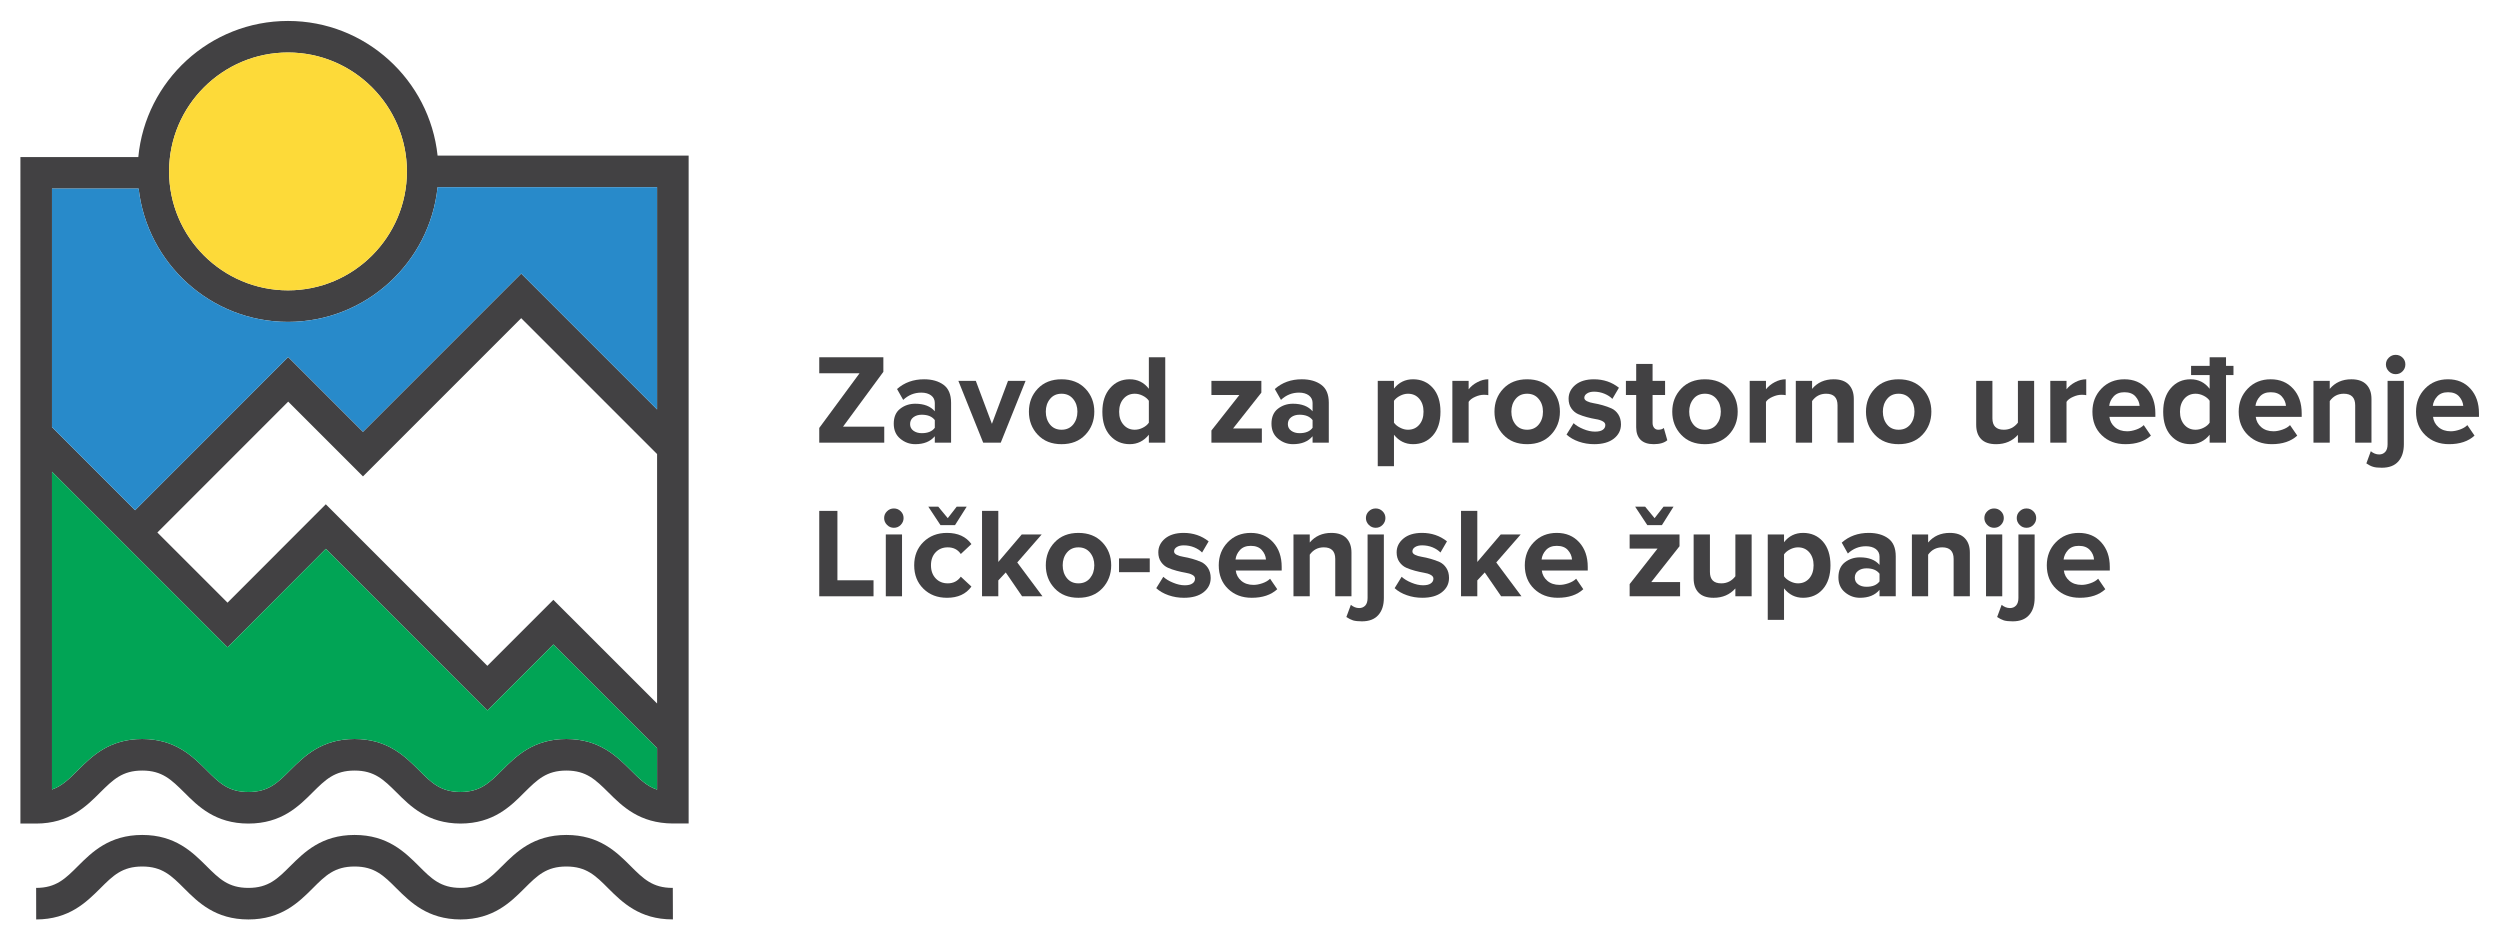
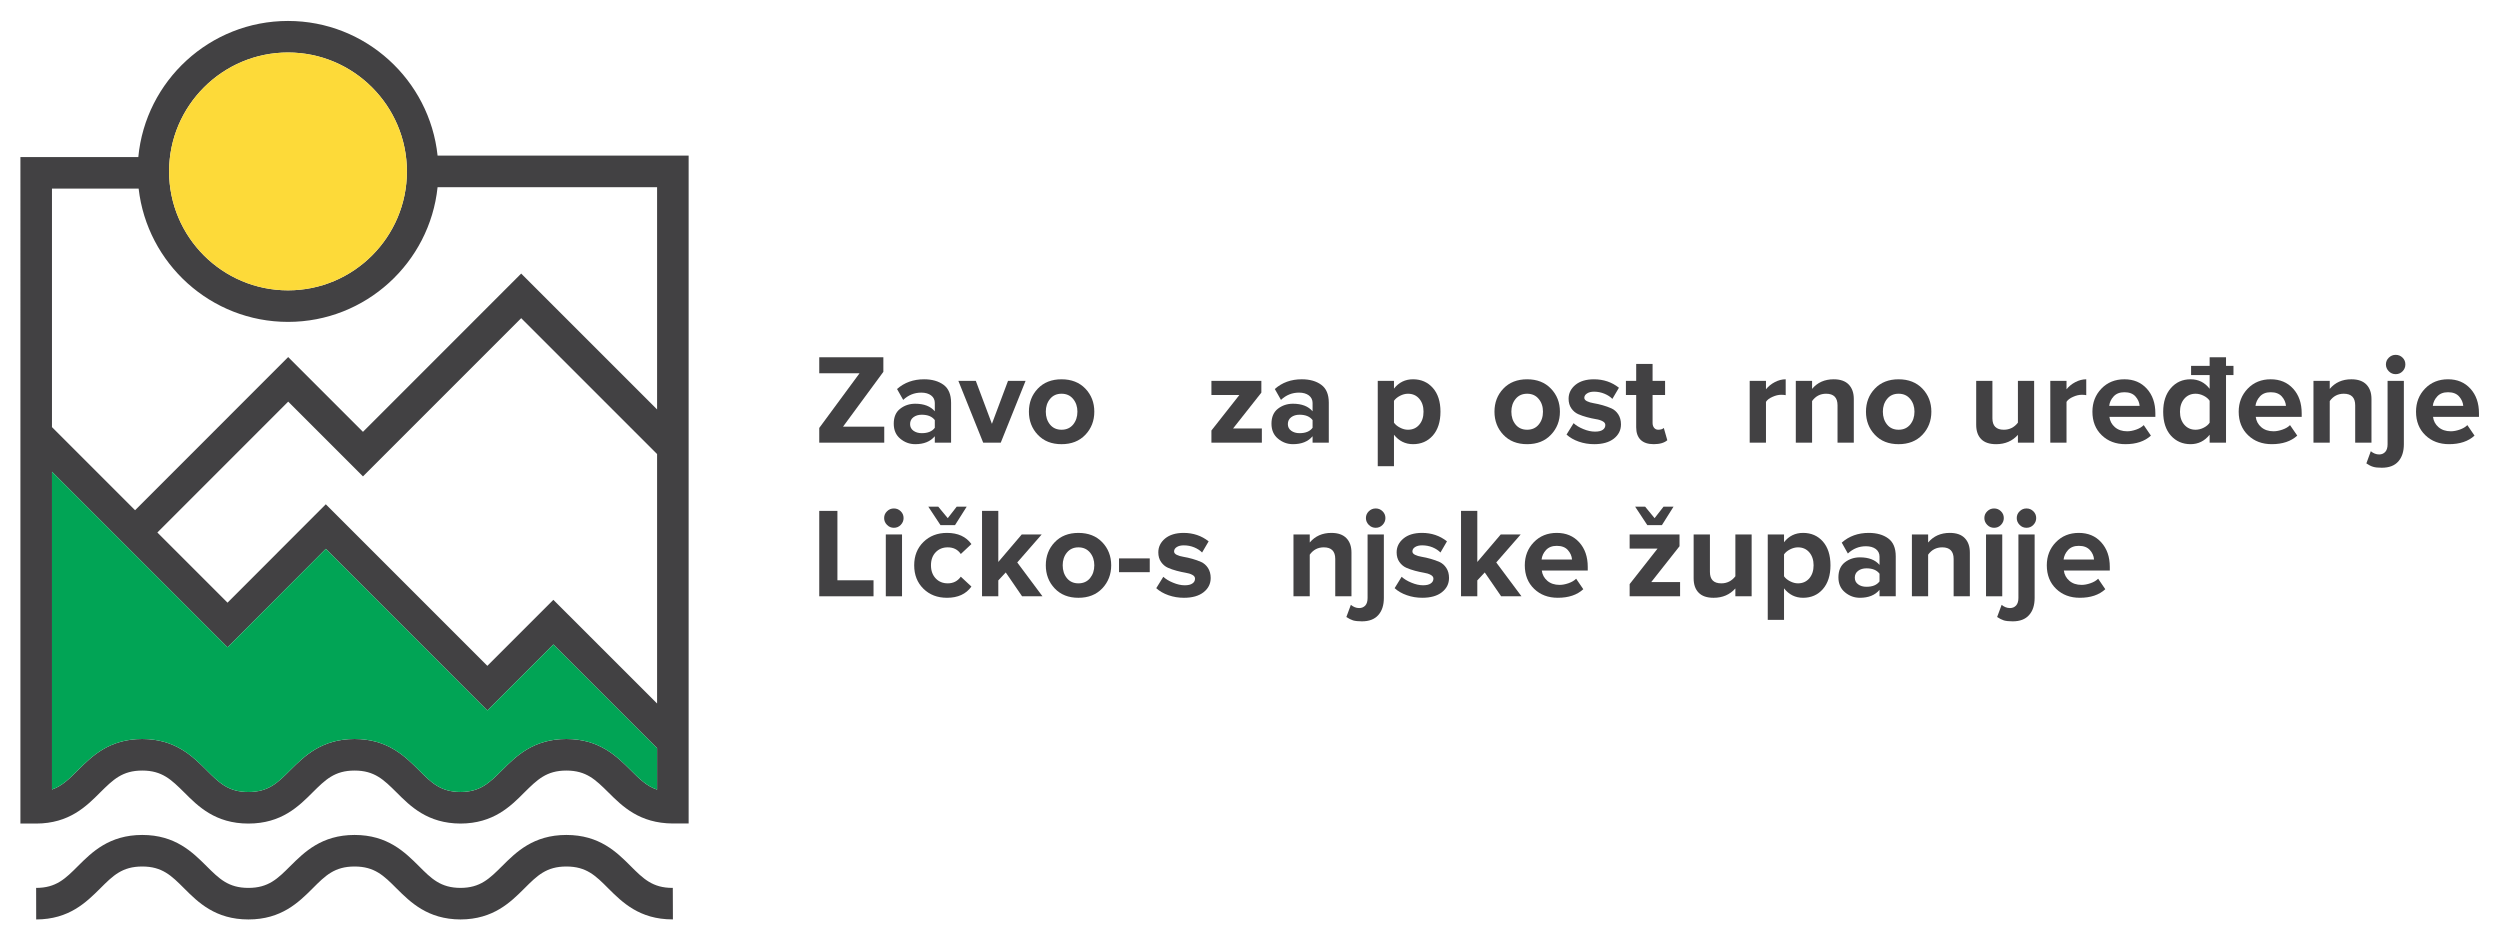
<svg xmlns="http://www.w3.org/2000/svg" version="1.1" id="Layer_1" x="0px" y="0px" width="450px" height="170px" viewBox="0 0 450 170" enable-background="new 0 0 450 170" xml:space="preserve">
  <path fill="#424143" d="M443.385,73.062c-0.05-0.63-0.3-1.19-0.75-1.7c-0.45-0.51-1.12-0.76-1.99-0.76  c-0.83,0-1.479,0.25-1.939,0.75s-0.73,1.07-0.8,1.71H443.385z M446.215,74.401v0.64h-8.27c0.09,0.74,0.42,1.36,0.989,1.85  c0.57,0.49,1.311,0.74,2.21,0.74c0.5,0,1.03-0.1,1.61-0.3c0.57-0.2,1.03-0.47,1.37-0.81l1.29,1.89c-1.12,1.03-2.65,1.54-4.59,1.54  c-1.721,0-3.141-0.53-4.261-1.61c-1.119-1.08-1.68-2.49-1.68-4.24c0-1.64,0.54-3.03,1.62-4.15c1.08-1.12,2.46-1.68,4.14-1.68  c1.66,0,3,0.56,4.03,1.69S446.215,72.571,446.215,74.401" />
  <path fill="#424143" d="M432.465,64.381c0.34,0.33,0.5,0.74,0.5,1.22c0,0.47-0.16,0.88-0.5,1.23c-0.34,0.35-0.75,0.52-1.25,0.52  c-0.47,0-0.88-0.17-1.23-0.52c-0.34-0.35-0.52-0.76-0.52-1.23c0-0.48,0.18-0.89,0.52-1.22c0.351-0.34,0.761-0.51,1.23-0.51  C431.715,63.872,432.125,64.042,432.465,64.381" />
  <path fill="#424143" d="M431.695,83.062c-0.671,0.76-1.66,1.13-2.971,1.13c-0.67,0-1.2-0.05-1.569-0.17  c-0.381-0.11-0.78-0.32-1.21-0.61l0.8-2.19c0.46,0.38,0.96,0.58,1.5,0.58c0.46,0,0.83-0.16,1.109-0.47  c0.271-0.3,0.41-0.76,0.41-1.35v-11.43h2.931v11.43C432.695,81.282,432.354,82.312,431.695,83.062" />
  <path fill="#424143" d="M426.865,71.821v7.86h-2.931v-6.73c0-1.38-0.68-2.08-2.05-2.08c-1.06,0-1.899,0.44-2.53,1.32v7.49h-2.93  v-11.13h2.93v1.45c0.971-1.15,2.261-1.73,3.891-1.73c1.2,0,2.1,0.32,2.71,0.95C426.564,69.852,426.865,70.711,426.865,71.821" />
  <path fill="#424143" d="M411.475,73.062c-0.05-0.63-0.3-1.19-0.75-1.7c-0.46-0.51-1.12-0.76-2-0.76c-0.83,0-1.47,0.25-1.93,0.75  s-0.73,1.07-0.811,1.71H411.475z M412.765,69.961c1.03,1.13,1.54,2.61,1.54,4.44v0.64h-8.27c0.09,0.74,0.42,1.36,0.989,1.85  c0.57,0.49,1.311,0.74,2.21,0.74c0.49,0,1.03-0.1,1.601-0.3c0.58-0.2,1.04-0.47,1.37-0.81l1.3,1.89c-1.13,1.03-2.65,1.54-4.59,1.54  c-1.72,0-3.141-0.53-4.26-1.61c-1.12-1.08-1.69-2.49-1.69-4.24c0-1.64,0.55-3.03,1.63-4.15c1.08-1.12,2.46-1.68,4.13-1.68  C410.385,68.271,411.734,68.832,412.765,69.961" />
  <path fill="#424143" d="M397.735,69.981v-2.47h-3.341v-1.66h3.341v-1.54h2.949v1.54h1.341v1.66h-1.341v12.17h-2.949v-1.43  c-0.9,1.13-2.051,1.7-3.431,1.7c-1.439,0-2.63-0.521-3.55-1.55c-0.92-1.04-1.38-2.46-1.38-4.28c0-1.78,0.46-3.2,1.38-4.26  s2.11-1.59,3.55-1.59C395.715,68.271,396.865,68.841,397.735,69.981 M397.735,76.082v-3.94c-0.24-0.37-0.601-0.67-1.08-0.91  c-0.48-0.24-0.96-0.36-1.45-0.36c-0.83,0-1.51,0.3-2.03,0.9c-0.52,0.6-0.78,1.38-0.78,2.35c0,0.96,0.261,1.73,0.78,2.33  c0.521,0.6,1.2,0.9,2.03,0.9c0.49,0,0.97-0.12,1.45-0.36C397.135,76.751,397.495,76.452,397.735,76.082" />
  <path fill="#424143" d="M385.135,73.062c-0.05-0.63-0.3-1.19-0.75-1.7c-0.45-0.51-1.12-0.76-1.99-0.76  c-0.83,0-1.479,0.25-1.939,0.75s-0.73,1.07-0.8,1.71H385.135z M382.575,79.951c-1.721,0-3.141-0.53-4.261-1.61  c-1.119-1.08-1.68-2.49-1.68-4.24c0-1.64,0.54-3.03,1.62-4.15c1.08-1.12,2.46-1.68,4.14-1.68c1.66,0,3,0.56,4.03,1.69  s1.54,2.61,1.54,4.44v0.64h-8.27c0.09,0.74,0.42,1.36,0.989,1.85c0.57,0.49,1.311,0.74,2.21,0.74c0.49,0,1.03-0.1,1.61-0.3  c0.57-0.2,1.03-0.47,1.37-0.81l1.29,1.89C386.035,79.441,384.515,79.951,382.575,79.951" />
  <path fill="#424143" d="M375.525,68.271v2.86c-0.2-0.05-0.471-0.07-0.811-0.07c-0.49,0-1.01,0.12-1.56,0.37  c-0.561,0.24-0.95,0.54-1.181,0.9v7.35h-2.92v-11.13h2.92v1.52c0.42-0.52,0.95-0.96,1.59-1.29  C374.215,68.441,374.865,68.271,375.525,68.271" />
  <path fill="#424143" d="M376.925,100.711c-0.04-0.629-0.29-1.199-0.74-1.699c-0.46-0.51-1.12-0.76-2-0.76  c-0.83,0-1.47,0.25-1.93,0.75s-0.729,1.07-0.81,1.709H376.925z M370.104,105.992c-1.12-1.08-1.68-2.49-1.68-4.24  c0-1.641,0.54-3.031,1.63-4.15c1.08-1.121,2.46-1.68,4.13-1.68c1.66,0,3.011,0.559,4.03,1.689c1.03,1.131,1.55,2.609,1.55,4.439  v0.65h-8.27c0.09,0.73,0.42,1.35,0.989,1.84c0.561,0.49,1.301,0.74,2.211,0.74c0.489,0,1.02-0.1,1.6-0.301  c0.58-0.199,1.03-0.469,1.37-0.809l1.29,1.889c-1.12,1.031-2.65,1.541-4.58,1.541C372.645,107.602,371.225,107.072,370.104,105.992" />
  <path fill="#424143" d="M366.005,92.031c0.34,0.33,0.51,0.74,0.51,1.221c0,0.469-0.17,0.879-0.51,1.229  c-0.34,0.352-0.75,0.521-1.24,0.521c-0.479,0-0.89-0.17-1.229-0.521c-0.351-0.35-0.521-0.76-0.521-1.229  c0-0.48,0.17-0.891,0.521-1.221c0.34-0.34,0.75-0.51,1.229-0.51C365.255,91.521,365.665,91.691,366.005,92.031" />
  <path fill="#424143" d="M362.895,108.992c0.28-0.311,0.42-0.762,0.42-1.361v-11.43h2.92v11.43c0,1.301-0.329,2.33-1,3.08  c-0.67,0.76-1.649,1.131-2.96,1.131c-0.68,0-1.199-0.061-1.579-0.17c-0.37-0.121-0.78-0.32-1.211-0.611l0.811-2.189  c0.46,0.381,0.96,0.58,1.5,0.58C362.255,109.451,362.615,109.291,362.895,108.992" />
  <path fill="#424143" d="M360.685,77.352c1.03,0,1.88-0.42,2.54-1.27v-7.53h2.92v11.13h-2.92v-1.41c-1,1.12-2.31,1.68-3.92,1.68  c-1.2,0-2.1-0.3-2.7-0.92c-0.6-0.61-0.89-1.47-0.89-2.58v-7.9h2.92v6.75C358.635,76.662,359.314,77.352,360.685,77.352" />
  <path fill="#424143" d="M360.175,92.031c0.34,0.33,0.51,0.74,0.51,1.221c0,0.469-0.17,0.879-0.51,1.229  c-0.34,0.352-0.75,0.521-1.24,0.521c-0.479,0-0.89-0.17-1.229-0.521c-0.351-0.35-0.521-0.76-0.521-1.229  c0-0.48,0.17-0.891,0.521-1.221c0.34-0.34,0.75-0.51,1.229-0.51C359.425,91.521,359.835,91.691,360.175,92.031" />
  <rect x="357.485" y="96.201" fill="#424143" width="2.92" height="11.131" />
  <path fill="#424143" d="M347.064,97.65c0.971-1.148,2.271-1.729,3.9-1.729c1.2,0,2.1,0.32,2.7,0.949c0.609,0.631,0.91,1.49,0.91,2.6  v7.861h-2.92v-6.73c0-1.381-0.69-2.08-2.051-2.08c-1.06,0-1.909,0.439-2.54,1.32v7.49h-2.92V96.201h2.92V97.65z" />
  <path fill="#424143" d="M343.835,76.421c0.51-0.63,0.77-1.4,0.77-2.32c0-0.91-0.26-1.67-0.77-2.29c-0.521-0.63-1.21-0.94-2.09-0.94  c-0.87,0-1.57,0.31-2.07,0.94c-0.51,0.62-0.76,1.38-0.76,2.29c0,0.92,0.25,1.69,0.76,2.32c0.5,0.62,1.2,0.93,2.07,0.93  C342.625,77.352,343.314,77.042,343.835,76.421 M347.645,74.102c0,1.64-0.54,3.03-1.609,4.16c-1.08,1.13-2.511,1.69-4.29,1.69  c-1.78,0-3.21-0.56-4.271-1.69c-1.069-1.13-1.6-2.52-1.6-4.16c0-1.64,0.53-3.03,1.6-4.15c1.061-1.12,2.49-1.68,4.271-1.68  c1.779,0,3.21,0.56,4.29,1.68C347.104,71.071,347.645,72.461,347.645,74.102" />
  <path fill="#424143" d="M338.314,104.652v-1.381c-0.479-0.641-1.26-0.971-2.35-0.971c-0.6,0-1.1,0.15-1.5,0.451  c-0.4,0.299-0.6,0.709-0.6,1.229c0,0.512,0.199,0.91,0.6,1.201c0.4,0.299,0.9,0.439,1.5,0.439  C337.055,105.621,337.835,105.301,338.314,104.652 M336.375,95.922c1.43,0,2.6,0.33,3.5,0.99c0.91,0.66,1.359,1.74,1.359,3.229  v7.191h-2.92v-1.16c-0.8,0.959-1.979,1.43-3.529,1.43c-1,0-1.891-0.32-2.681-0.98c-0.79-0.65-1.189-1.549-1.189-2.699  c0-1.201,0.39-2.1,1.16-2.701c0.779-0.6,1.68-0.898,2.71-0.898c1.58,0,2.76,0.449,3.529,1.359v-1.5c0-0.561-0.229-1.02-0.67-1.359  c-0.449-0.33-1.04-0.5-1.779-0.5c-1.23,0-2.311,0.43-3.25,1.309l-1.101-1.959C332.835,96.502,334.455,95.922,336.375,95.922" />
  <path fill="#424143" d="M326.175,70.001c0.96-1.15,2.26-1.73,3.89-1.73c1.2,0,2.101,0.32,2.711,0.95c0.6,0.63,0.909,1.49,0.909,2.6  v7.86h-2.93v-6.73c0-1.38-0.68-2.08-2.05-2.08c-1.061,0-1.9,0.44-2.53,1.32v7.49h-2.93v-11.13h2.93V70.001z" />
  <path fill="#424143" d="M323.635,105.002c0.84,0,1.521-0.301,2.04-0.9c0.51-0.6,0.771-1.381,0.771-2.35  c0-0.951-0.261-1.73-0.771-2.33c-0.52-0.6-1.2-0.9-2.04-0.9c-0.479,0-0.96,0.131-1.43,0.369c-0.48,0.25-0.84,0.551-1.08,0.9v3.939  c0.24,0.361,0.609,0.65,1.09,0.9S323.175,105.002,323.635,105.002 M318.195,111.572V96.201h2.93v1.4c0.87-1.121,2.02-1.68,3.43-1.68  c1.46,0,2.65,0.52,3.561,1.549c0.909,1.041,1.369,2.471,1.369,4.281c0,1.809-0.46,3.24-1.369,4.289  c-0.91,1.041-2.101,1.561-3.561,1.561c-1.399,0-2.54-0.57-3.43-1.699v5.67H318.195z" />
  <path fill="#424143" d="M319.055,71.431c-0.56,0.24-0.95,0.54-1.18,0.9v7.35h-2.93v-11.13h2.93v1.52c0.42-0.52,0.95-0.96,1.59-1.29  c0.65-0.34,1.3-0.51,1.96-0.51v2.86c-0.2-0.05-0.47-0.07-0.81-0.07C320.125,71.062,319.604,71.181,319.055,71.431" />
  <path fill="#424143" d="M315.295,96.201v11.131h-2.93v-1.41c-1,1.119-2.301,1.68-3.92,1.68c-1.19,0-2.091-0.301-2.69-0.92  c-0.6-0.609-0.9-1.471-0.9-2.58v-7.9h2.931v6.75c0,1.371,0.68,2.051,2.05,2.051c1.02,0,1.87-0.42,2.53-1.271v-7.529H315.295z" />
-   <path fill="#424143" d="M308.975,76.421c0.511-0.63,0.771-1.4,0.771-2.32c0-0.91-0.26-1.67-0.771-2.29  c-0.52-0.63-1.21-0.94-2.09-0.94c-0.87,0-1.57,0.31-2.07,0.94c-0.51,0.62-0.76,1.38-0.76,2.29c0,0.92,0.25,1.69,0.76,2.32  c0.5,0.62,1.2,0.93,2.07,0.93C307.765,77.352,308.455,77.042,308.975,76.421 M312.785,74.102c0,1.64-0.54,3.03-1.61,4.16  c-1.08,1.13-2.51,1.69-4.29,1.69s-3.21-0.56-4.27-1.69c-1.07-1.13-1.61-2.52-1.61-4.16c0-1.64,0.54-3.03,1.61-4.15  c1.06-1.12,2.489-1.68,4.27-1.68s3.21,0.56,4.29,1.68C312.245,71.071,312.785,72.461,312.785,74.102" />
  <polygon fill="#424143" points="302.314,98.322 297.225,104.771 302.415,104.771 302.415,107.332 293.335,107.332 293.335,105.141   298.354,98.752 293.335,98.752 293.335,96.201 302.314,96.201 " />
  <polygon fill="#424143" points="297.825,93.271 299.435,91.201 301.234,91.201 299.145,94.521 296.515,94.521 294.325,91.201   296.125,91.201 " />
  <path fill="#424143" d="M299.485,77.031l0.63,2.21c-0.54,0.47-1.36,0.71-2.45,0.71c-1.03,0-1.811-0.26-2.351-0.78  c-0.529-0.52-0.8-1.28-0.8-2.26v-5.81h-1.85v-2.55h1.85v-3.04h2.95v3.04h2.25v2.55h-2.25v5.03c0,0.35,0.09,0.64,0.271,0.87  c0.189,0.23,0.43,0.35,0.739,0.35C298.935,77.352,299.274,77.241,299.485,77.031" />
  <path fill="#424143" d="M286.935,70.501c-0.529,0-0.949,0.11-1.27,0.32c-0.32,0.2-0.49,0.47-0.49,0.79c0,0.25,0.17,0.45,0.49,0.61  c0.32,0.16,0.729,0.28,1.22,0.36s1.021,0.2,1.59,0.36c0.57,0.16,1.101,0.35,1.59,0.57c0.49,0.22,0.9,0.58,1.221,1.07  c0.319,0.5,0.49,1.09,0.49,1.8c0,1.05-0.431,1.9-1.28,2.57c-0.86,0.67-2.04,1-3.54,1c-0.97,0-1.891-0.15-2.78-0.46  c-0.88-0.31-1.61-0.73-2.2-1.27l1.271-2.05c0.43,0.4,1.01,0.76,1.75,1.06c0.74,0.31,1.439,0.46,2.1,0.46c0.61,0,1.08-0.1,1.391-0.32  c0.319-0.21,0.47-0.51,0.47-0.87c0-0.28-0.16-0.51-0.49-0.68c-0.33-0.18-0.74-0.31-1.22-0.38c-0.49-0.08-1.021-0.2-1.59-0.35  c-0.58-0.15-1.11-0.34-1.591-0.55c-0.489-0.22-0.89-0.56-1.22-1.03c-0.33-0.47-0.5-1.05-0.5-1.74c0-0.98,0.41-1.81,1.22-2.49  c0.82-0.67,1.931-1.01,3.341-1.01c1.72,0,3.22,0.51,4.5,1.52l-1.181,2.01c-0.35-0.37-0.819-0.68-1.42-0.93  C288.215,70.631,287.595,70.501,286.935,70.501" />
  <path fill="#424143" d="M282.965,100.711c-0.05-0.629-0.3-1.199-0.75-1.699c-0.45-0.51-1.12-0.76-1.99-0.76  c-0.83,0-1.479,0.25-1.939,0.75s-0.73,1.07-0.8,1.709H282.965z M276.085,97.602c1.08-1.121,2.46-1.68,4.14-1.68  c1.66,0,3,0.559,4.03,1.689s1.54,2.609,1.54,4.439v0.65h-8.271c0.091,0.73,0.421,1.35,0.99,1.84c0.57,0.49,1.311,0.74,2.21,0.74  c0.5,0,1.03-0.1,1.61-0.301c0.57-0.199,1.03-0.469,1.37-0.809l1.29,1.889c-1.12,1.031-2.65,1.541-4.59,1.541  c-1.721,0-3.141-0.529-4.261-1.609s-1.68-2.49-1.68-4.24C274.465,100.111,275.005,98.721,276.085,97.602" />
  <path fill="#424143" d="M274.885,77.352c0.87,0,1.57-0.31,2.08-0.93c0.52-0.63,0.77-1.4,0.77-2.32c0-0.91-0.25-1.67-0.77-2.29  c-0.51-0.63-1.21-0.94-2.08-0.94c-0.88,0-1.57,0.31-2.08,0.94c-0.51,0.62-0.76,1.38-0.76,2.29c0,0.92,0.25,1.69,0.76,2.32  C273.314,77.042,274.005,77.352,274.885,77.352 M279.165,78.261c-1.07,1.13-2.5,1.69-4.28,1.69c-1.79,0-3.21-0.56-4.28-1.69  c-1.069-1.13-1.6-2.52-1.6-4.16c0-1.64,0.53-3.03,1.6-4.15c1.07-1.12,2.49-1.68,4.28-1.68c1.78,0,3.21,0.56,4.28,1.68  c1.08,1.12,1.62,2.51,1.62,4.15C280.785,75.741,280.245,77.131,279.165,78.261" />
  <polygon fill="#424143" points="269.325,101.242 273.865,107.332 270.205,107.332 267.255,103.041 265.915,104.471 265.915,107.332   262.984,107.332 262.984,91.961 265.915,91.961 265.915,101.152 270.135,96.201 273.725,96.201 " />
-   <path fill="#424143" d="M267.895,68.271v2.86c-0.199-0.05-0.47-0.07-0.8-0.07c-0.49,0-1.02,0.12-1.57,0.37  c-0.55,0.24-0.939,0.54-1.17,0.9v7.35h-2.93v-11.13h2.93v1.52c0.41-0.52,0.94-0.96,1.591-1.29  C266.585,68.441,267.235,68.271,267.895,68.271" />
  <path fill="#424143" d="M258.015,104.15c0-0.279-0.17-0.51-0.5-0.68c-0.33-0.18-0.74-0.309-1.22-0.379  c-0.48-0.08-1.01-0.201-1.59-0.35c-0.58-0.15-1.101-0.342-1.59-0.551c-0.48-0.221-0.891-0.561-1.221-1.029  c-0.33-0.471-0.5-1.051-0.5-1.74c0-0.98,0.41-1.811,1.23-2.49c0.81-0.67,1.92-1.01,3.34-1.01c1.72,0,3.21,0.51,4.49,1.52l-1.17,2.01  c-0.36-0.369-0.83-0.68-1.42-0.93c-0.591-0.24-1.221-0.359-1.881-0.359c-0.52,0-0.939,0.1-1.27,0.309  c-0.32,0.201-0.48,0.471-0.48,0.791c0,0.25,0.16,0.449,0.48,0.609c0.33,0.16,0.73,0.279,1.22,0.359c0.5,0.08,1.021,0.201,1.59,0.361  c0.57,0.16,1.101,0.35,1.591,0.57c0.489,0.219,0.899,0.58,1.22,1.068c0.33,0.5,0.49,1.102,0.49,1.801c0,1.051-0.431,1.9-1.28,2.57  s-2.03,1-3.54,1c-0.96,0-1.89-0.15-2.771-0.461c-0.89-0.309-1.619-0.729-2.199-1.27l1.26-2.049c0.43,0.398,1.02,0.76,1.75,1.059  c0.74,0.311,1.439,0.471,2.1,0.471c0.62,0,1.08-0.109,1.391-0.33C257.854,104.811,258.015,104.512,258.015,104.15" />
  <path fill="#424143" d="M247.995,83.921v-15.37h2.92v1.4c0.88-1.12,2.02-1.68,3.43-1.68c1.46,0,2.65,0.52,3.57,1.56  c0.91,1.03,1.37,2.46,1.37,4.27s-0.46,3.24-1.37,4.29c-0.92,1.04-2.11,1.56-3.57,1.56c-1.39,0-2.54-0.57-3.43-1.7v5.67H247.995z   M250.915,72.142v3.94c0.25,0.35,0.609,0.65,1.1,0.9c0.48,0.25,0.95,0.37,1.41,0.37c0.85,0,1.53-0.3,2.04-0.9  c0.52-0.6,0.77-1.38,0.77-2.35c0-0.95-0.25-1.73-0.77-2.33c-0.51-0.6-1.19-0.9-2.04-0.9c-0.47,0-0.95,0.13-1.42,0.37  C251.524,71.491,251.165,71.792,250.915,72.142" />
  <path fill="#424143" d="M248.865,92.031c0.34,0.33,0.51,0.74,0.51,1.221c0,0.469-0.17,0.879-0.51,1.229  c-0.341,0.352-0.75,0.521-1.24,0.521c-0.48,0-0.89-0.17-1.24-0.521c-0.34-0.35-0.52-0.76-0.52-1.229c0-0.48,0.18-0.891,0.52-1.221  c0.351-0.34,0.76-0.51,1.24-0.51C248.115,91.521,248.524,91.691,248.865,92.031" />
  <path fill="#424143" d="M249.095,107.631c0,1.301-0.33,2.33-1,3.08c-0.67,0.76-1.66,1.131-2.96,1.131c-0.68,0-1.2-0.061-1.58-0.17  c-0.38-0.121-0.779-0.32-1.21-0.611l0.811-2.189c0.46,0.381,0.96,0.58,1.489,0.58c0.46,0,0.83-0.16,1.11-0.459  c0.28-0.311,0.41-0.762,0.41-1.361v-11.43h2.93V107.631z" />
  <path fill="#424143" d="M238.285,98.521c-1.061,0-1.9,0.439-2.53,1.32v7.49h-2.93V96.201h2.93v1.451c0.97-1.15,2.26-1.73,3.89-1.73  c1.2,0,2.101,0.32,2.71,0.949c0.61,0.631,0.91,1.49,0.91,2.6v7.861h-2.92v-6.73C240.345,99.221,239.655,98.521,238.285,98.521" />
  <path fill="#424143" d="M233.915,77.971c1.09,0,1.87-0.32,2.35-0.97v-1.38c-0.479-0.64-1.26-0.97-2.35-0.97  c-0.601,0-1.101,0.15-1.5,0.45c-0.4,0.3-0.601,0.71-0.601,1.24c0,0.5,0.2,0.9,0.601,1.19  C232.814,77.821,233.314,77.971,233.915,77.971 M236.265,72.531c0-0.56-0.229-1.02-0.67-1.36c-0.45-0.33-1.04-0.5-1.77-0.5  c-1.23,0-2.32,0.43-3.25,1.31l-1.11-1.96c1.32-1.17,2.94-1.75,4.86-1.75c1.43,0,2.6,0.33,3.5,0.99c0.909,0.66,1.359,1.74,1.359,3.23  v7.19h-2.92v-1.16c-0.8,0.96-1.979,1.43-3.53,1.43c-1,0-1.89-0.32-2.68-0.98c-0.79-0.65-1.189-1.55-1.189-2.71  c0-1.19,0.39-2.09,1.159-2.69c0.78-0.6,1.681-0.9,2.71-0.9c1.58,0,2.761,0.46,3.53,1.36V72.531z" />
  <polygon fill="#424143" points="227.045,70.671 221.955,77.122 227.135,77.122 227.135,79.681 218.055,79.681 218.055,77.491   223.085,71.102 218.055,71.102 218.055,68.551 227.045,68.551 " />
-   <path fill="#424143" d="M222.395,100.711h5.48c-0.05-0.629-0.3-1.199-0.75-1.699c-0.45-0.51-1.12-0.76-1.99-0.76  c-0.83,0-1.48,0.25-1.94,0.75S222.465,100.072,222.395,100.711 M222.435,102.701c0.09,0.73,0.42,1.35,0.99,1.84  c0.57,0.49,1.311,0.74,2.21,0.74c0.49,0,1.03-0.1,1.61-0.301c0.569-0.199,1.03-0.469,1.37-0.809l1.29,1.889  c-1.13,1.031-2.65,1.541-4.591,1.541c-1.72,0-3.14-0.529-4.26-1.609c-1.12-1.08-1.68-2.49-1.68-4.24c0-1.641,0.54-3.031,1.62-4.15  c1.08-1.121,2.46-1.68,4.14-1.68c1.66,0,3,0.559,4.03,1.689s1.54,2.609,1.54,4.439v0.65H222.435z" />
  <path fill="#424143" d="M213.105,107.602c-0.97,0-1.89-0.15-2.78-0.461c-0.88-0.309-1.61-0.729-2.2-1.27l1.27-2.049  c0.43,0.398,1.01,0.76,1.75,1.059c0.74,0.311,1.44,0.471,2.1,0.471c0.61,0,1.08-0.109,1.39-0.33c0.32-0.211,0.47-0.51,0.47-0.869  c0-0.281-0.16-0.512-0.49-0.682c-0.33-0.18-0.74-0.309-1.22-0.379c-0.49-0.08-1.02-0.201-1.59-0.35c-0.58-0.15-1.11-0.34-1.59-0.551  c-0.49-0.221-0.89-0.561-1.22-1.029c-0.33-0.471-0.5-1.051-0.5-1.74c0-0.98,0.41-1.811,1.22-2.49c0.82-0.67,1.93-1.01,3.34-1.01  c1.72,0,3.22,0.51,4.5,1.52l-1.18,2.01c-0.35-0.369-0.82-0.68-1.42-0.93c-0.59-0.24-1.21-0.359-1.87-0.359  c-0.53,0-0.95,0.1-1.27,0.309c-0.32,0.201-0.48,0.471-0.48,0.791c0,0.25,0.16,0.449,0.48,0.609s0.73,0.281,1.22,0.359  c0.49,0.08,1.02,0.201,1.59,0.361c0.57,0.16,1.1,0.35,1.59,0.57c0.49,0.219,0.9,0.58,1.22,1.068c0.32,0.5,0.49,1.102,0.49,1.801  c0,1.051-0.43,1.9-1.28,2.57C215.785,107.271,214.615,107.602,213.105,107.602" />
  <rect x="201.425" y="100.512" fill="#424143" width="5.53" height="2.48" />
-   <path fill="#424143" d="M206.795,78.251c-0.91,1.13-2.05,1.7-3.44,1.7c-1.44,0-2.62-0.521-3.54-1.55c-0.93-1.04-1.39-2.46-1.39-4.28  c0-1.78,0.46-3.2,1.39-4.26c0.92-1.06,2.1-1.59,3.54-1.59c1.42,0,2.56,0.57,3.44,1.71v-5.67h2.95v15.37h-2.95V78.251z   M206.795,76.082v-3.94c-0.25-0.37-0.61-0.67-1.09-0.91c-0.47-0.24-0.95-0.36-1.45-0.36c-0.83,0-1.5,0.3-2.02,0.9  c-0.53,0.6-0.79,1.38-0.79,2.35c0,0.96,0.26,1.73,0.79,2.33c0.52,0.6,1.19,0.9,2.02,0.9c0.5,0,0.98-0.12,1.45-0.36  C206.185,76.751,206.545,76.452,206.795,76.082" />
  <path fill="#424143" d="M194.115,107.602c-1.78,0-3.2-0.561-4.27-1.689c-1.07-1.131-1.6-2.521-1.6-4.16c0-1.641,0.53-3.031,1.6-4.15  c1.07-1.121,2.49-1.68,4.27-1.68c1.79,0,3.21,0.559,4.29,1.68c1.07,1.119,1.61,2.51,1.61,4.15c0,1.639-0.54,3.029-1.61,4.16  C197.325,107.041,195.905,107.602,194.115,107.602 M192.045,104.072c0.51,0.619,1.2,0.93,2.07,0.93c0.88,0,1.57-0.311,2.09-0.93  c0.51-0.631,0.77-1.4,0.77-2.32c0-0.91-0.26-1.67-0.77-2.291c-0.52-0.619-1.21-0.939-2.09-0.939c-0.87,0-1.56,0.32-2.07,0.939  c-0.51,0.621-0.76,1.381-0.76,2.291C191.285,102.672,191.535,103.441,192.045,104.072" />
  <path fill="#424143" d="M196.975,74.102c0,1.64-0.54,3.03-1.61,4.16c-1.08,1.13-2.5,1.69-4.29,1.69c-1.78,0-3.2-0.56-4.27-1.69  c-1.07-1.13-1.6-2.52-1.6-4.16c0-1.64,0.53-3.03,1.6-4.15c1.07-1.12,2.49-1.68,4.27-1.68c1.79,0,3.21,0.56,4.29,1.68  C196.435,71.071,196.975,72.461,196.975,74.102 M191.075,77.352c0.88,0,1.57-0.31,2.09-0.93c0.51-0.63,0.77-1.4,0.77-2.32  c0-0.91-0.26-1.67-0.77-2.29c-0.52-0.63-1.21-0.94-2.09-0.94c-0.87,0-1.56,0.31-2.07,0.94c-0.51,0.62-0.76,1.38-0.76,2.29  c0,0.92,0.25,1.69,0.76,2.32C189.515,77.042,190.205,77.352,191.075,77.352" />
  <polygon fill="#424143" points="184.605,68.551 180.135,79.681 176.975,79.681 172.505,68.551 175.645,68.551 178.545,76.292   181.445,68.551 " />
  <polygon fill="#424143" points="183.105,101.242 187.645,107.332 183.975,107.332 181.035,103.041 179.695,104.471 179.695,107.332   176.765,107.332 176.765,91.961 179.695,91.961 179.695,101.152 183.915,96.201 187.505,96.201 " />
  <polygon fill="#424143" points="170.595,93.271 172.205,91.201 174.005,91.201 171.905,94.521 169.285,94.521 167.095,91.201   168.885,91.201 " />
  <path fill="#424143" d="M168.415,104.102c0.56,0.6,1.29,0.9,2.18,0.9c1,0,1.78-0.4,2.35-1.201l1.91,1.781  c-0.97,1.35-2.43,2.02-4.4,2.02c-1.72,0-3.13-0.541-4.24-1.631s-1.66-2.5-1.66-4.219c0-1.701,0.55-3.1,1.66-4.191  c1.11-1.09,2.52-1.639,4.24-1.639c1.97,0,3.43,0.67,4.4,2.01l-1.91,1.789c-0.54-0.799-1.32-1.199-2.35-1.199  c-0.89,0-1.62,0.301-2.18,0.891s-0.84,1.369-0.84,2.34C167.575,102.721,167.855,103.502,168.415,104.102" />
  <path fill="#424143" d="M168.265,77.001v-1.38c-0.47-0.64-1.26-0.97-2.35-0.97c-0.6,0-1.1,0.15-1.5,0.45c-0.4,0.3-0.6,0.71-0.6,1.24  c0,0.5,0.2,0.9,0.6,1.19c0.4,0.29,0.9,0.44,1.5,0.44C167.005,77.971,167.795,77.651,168.265,77.001 M166.335,68.271  c1.42,0,2.59,0.33,3.5,0.99c0.9,0.66,1.36,1.74,1.36,3.23v7.19h-2.93v-1.16c-0.8,0.96-1.97,1.43-3.52,1.43c-1,0-1.9-0.32-2.69-0.98  c-0.79-0.65-1.18-1.55-1.18-2.71c0-1.19,0.38-2.09,1.16-2.69c0.77-0.6,1.68-0.9,2.71-0.9c1.58,0,2.75,0.46,3.52,1.36v-1.5  c0-0.56-0.22-1.02-0.67-1.36c-0.44-0.33-1.03-0.5-1.77-0.5c-1.23,0-2.31,0.43-3.25,1.31l-1.11-1.96  C162.795,68.852,164.415,68.271,166.335,68.271" />
  <rect x="159.445" y="96.201" fill="#424143" width="2.92" height="11.131" />
  <path fill="#424143" d="M162.135,92.031c0.34,0.33,0.51,0.74,0.51,1.221c0,0.469-0.17,0.879-0.51,1.229  c-0.34,0.352-0.75,0.521-1.24,0.521c-0.48,0-0.89-0.17-1.23-0.521c-0.35-0.35-0.52-0.76-0.52-1.229c0-0.48,0.17-0.891,0.52-1.221  c0.34-0.34,0.75-0.51,1.23-0.51C161.385,91.521,161.795,91.691,162.135,92.031" />
  <polygon fill="#424143" points="159.165,76.801 159.165,79.681 147.465,79.681 147.465,77.031 154.715,67.191 147.465,67.191   147.465,64.312 159.005,64.312 159.005,66.931 151.745,76.801 " />
  <polygon fill="#424143" points="157.235,104.451 157.235,107.332 147.465,107.332 147.465,91.961 150.735,91.961 150.735,104.451   " />
  <path fill="#424143" d="M121.105,159.822l0.02,5.67h-0.08c-5.94,0-9.05-3.09-11.55-5.58c-2.29-2.301-3.94-3.941-7.55-3.941  c-3.6,0-5.25,1.641-7.55,3.941c-2.48,2.469-5.58,5.568-11.5,5.59c-5.93-0.021-9.03-3.121-11.52-5.59  c-2.29-2.301-3.95-3.941-7.55-3.941c-3.61,0-5.26,1.641-7.55,3.941c-2.5,2.49-5.61,5.59-11.56,5.59c-5.96,0-9.07-3.1-11.56-5.59  c-2.3-2.301-3.95-3.941-7.55-3.941c-3.61,0-5.26,1.641-7.56,3.941c-2.49,2.469-5.59,5.58-11.53,5.59l-0.01-5.68  c3.6,0,5.25-1.65,7.54-3.941c2.49-2.479,5.61-5.59,11.56-5.59c5.95,0,9.05,3.111,11.55,5.59c2.3,2.291,3.95,3.941,7.56,3.941  c3.6,0,5.26-1.65,7.55-3.941c2.5-2.479,5.61-5.59,11.56-5.59c5.95,0,9.06,3.111,11.56,5.59c2.28,2.291,3.93,3.93,7.51,3.941  c3.56-0.012,5.21-1.66,7.5-3.941c2.49-2.479,5.6-5.59,11.55-5.59c5.95,0,9.06,3.09,11.56,5.59c2.29,2.291,3.95,3.941,7.54,3.941  H121.105z" />
  <path fill="#424143" d="M30.435,30.861c0,11.8,9.6,21.4,21.41,21.4c11.8,0,21.4-9.6,21.4-21.4c0-11.8-9.6-21.41-21.4-21.41  C40.035,9.451,30.435,19.062,30.435,30.861 M25.605,133.021c5.95,0,9.05,3.109,11.55,5.59c2.3,2.301,3.95,3.949,7.56,3.949  c3.6,0,5.26-1.648,7.55-3.949c2.5-2.48,5.61-5.59,11.56-5.59c5.95,0,9.06,3.109,11.56,5.59c2.28,2.291,3.93,3.93,7.51,3.949  c3.56-0.02,5.21-1.658,7.5-3.949c2.49-2.48,5.6-5.59,11.55-5.59c5.95,0,9.06,3.109,11.56,5.59c1.61,1.609,2.9,2.9,4.77,3.52v-7.459  l-18.67-18.67l-11.88,11.879l-29.08-29.09c-4.42,4.439-10.06,10.07-15.68,15.711l-2.01,2.01l-31.6-31.6v57.2  c1.82-0.631,3.1-1.91,4.69-3.5C16.535,136.131,19.655,133.021,25.605,133.021 M123.955,28.011v120.209l-2.83,0.01  c-6.03-0.029-9.11-3.1-11.62-5.6c-2.3-2.27-3.95-3.93-7.56-3.93c-3.6,0-5.25,1.66-7.55,3.93c-2.48,2.5-5.58,5.59-11.5,5.611  c-5.93-0.021-9.03-3.111-11.52-5.611c-2.29-2.27-3.95-3.93-7.55-3.93c-3.61,0-5.26,1.66-7.55,3.93c-2.5,2.5-5.61,5.611-11.56,5.611  c-5.96,0-9.07-3.111-11.56-5.611c-2.3-2.27-3.95-3.93-7.55-3.93c-3.61,0-5.26,1.66-7.56,3.93c-2.49,2.5-5.59,5.6-11.53,5.611h-2.84  V28.271h21.22c1.3-13.73,12.89-24.5,26.95-24.5c13.97,0,25.49,10.65,26.92,24.24H123.955z M118.275,126.631V81.731l-24.46-24.46  l-28.48,28.48l-13.46-13.46l-23.55,23.56l12.63,12.629c5.83-5.85,11.52-11.529,15.69-15.709l2-2l29.08,29.08l11.88-11.881  L118.275,126.631z M118.275,73.701v-40.01h-39.51c-1.42,13.6-12.95,24.25-26.92,24.25c-13.89,0-25.35-10.51-26.89-23.99h-15.6v42.93  l14.96,14.96l27.56-27.57l13.46,13.46l28.48-28.49L118.275,73.701z" />
  <path fill="#FDDA39" d="M30.435,30.861c0-11.8,9.6-21.41,21.41-21.41c11.8,0,21.4,9.61,21.4,21.41c0,11.8-9.6,21.4-21.4,21.4  C40.035,52.261,30.435,42.662,30.435,30.861" />
-   <path fill="#288ACA" d="M24.955,33.951c1.54,13.48,13,23.99,26.89,23.99c13.97,0,25.5-10.65,26.92-24.25h39.51v40.01l-24.46-24.46  l-28.48,28.49l-13.46-13.46l-27.56,27.57l-14.96-14.96v-42.93H24.955z" />
  <path fill="#01A455" d="M44.715,142.561c-3.61,0-5.26-1.648-7.56-3.949c-2.5-2.48-5.6-5.59-11.55-5.59  c-5.95,0-9.07,3.109-11.56,5.59c-1.59,1.59-2.87,2.869-4.69,3.5v-57.2l31.6,31.6l2.01-2.01c5.62-5.641,11.26-11.271,15.68-15.711  l29.08,29.09l11.88-11.879l18.67,18.67v7.459c-1.87-0.619-3.16-1.91-4.77-3.52c-2.5-2.48-5.61-5.59-11.56-5.59  c-5.95,0-9.06,3.109-11.55,5.59c-2.29,2.291-3.94,3.93-7.5,3.949c-3.58-0.02-5.23-1.658-7.51-3.949c-2.5-2.48-5.61-5.59-11.56-5.59  c-5.95,0-9.06,3.109-11.56,5.59C49.975,140.912,48.315,142.561,44.715,142.561" />
</svg>